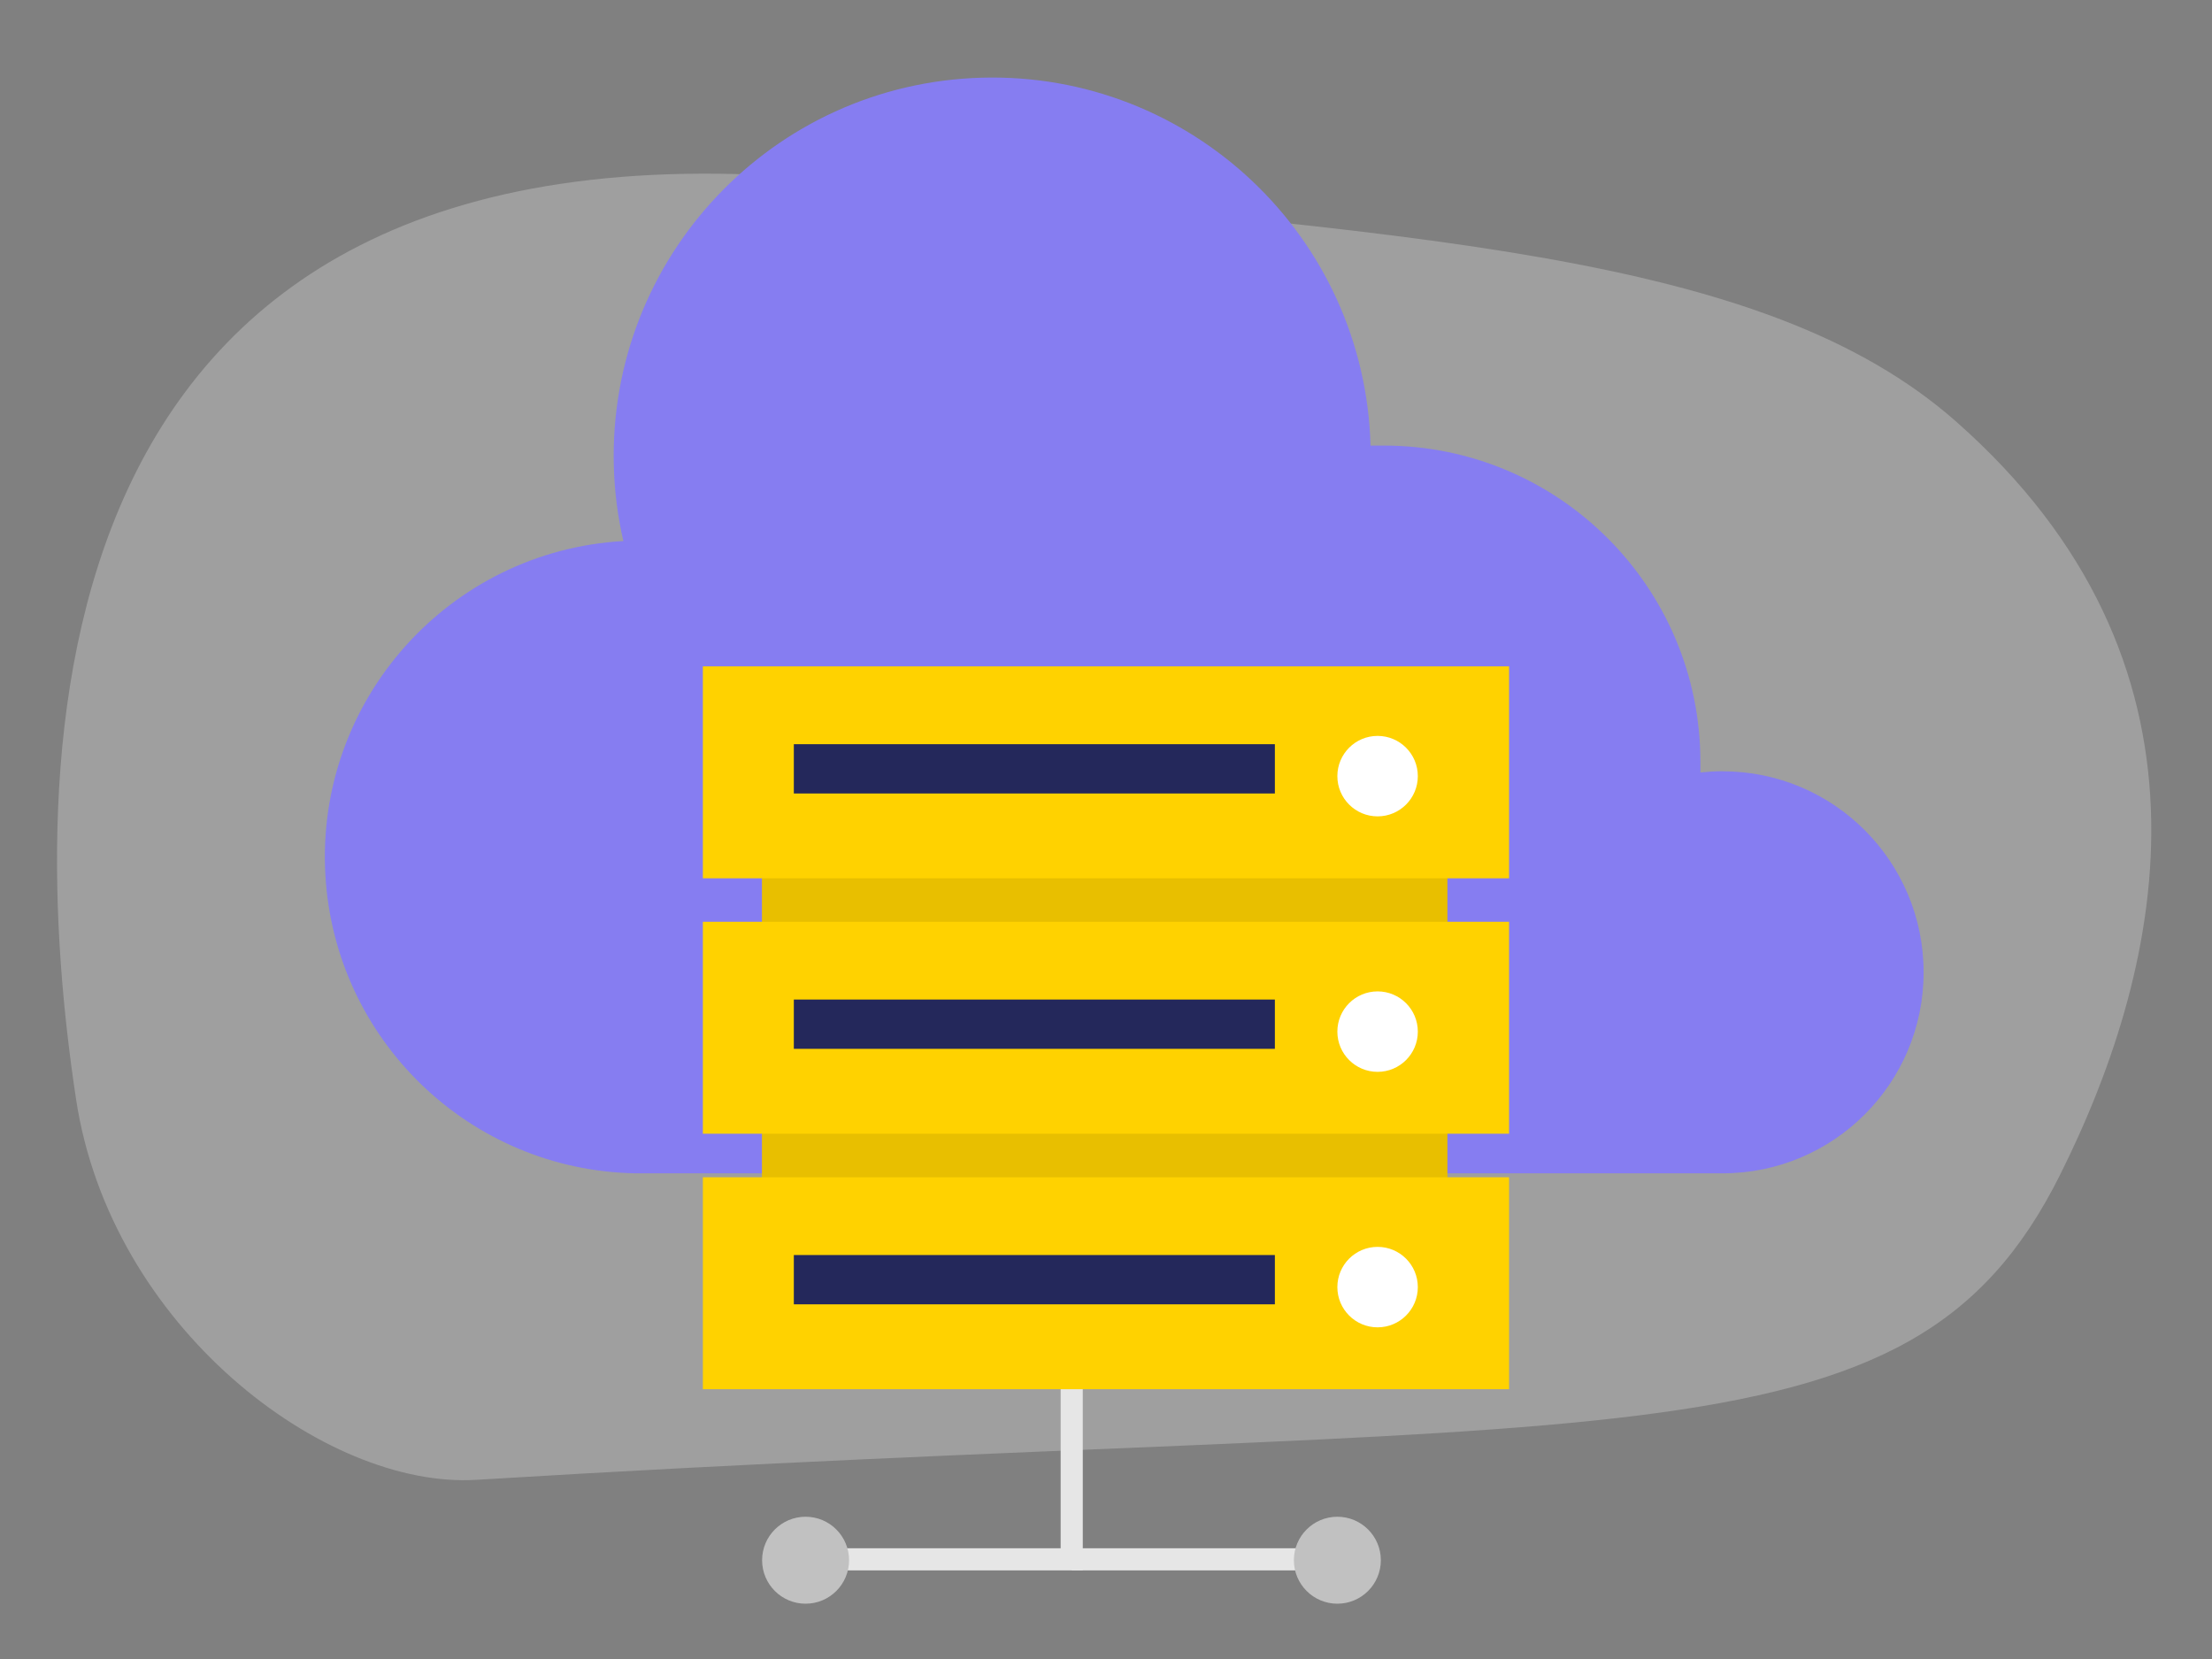
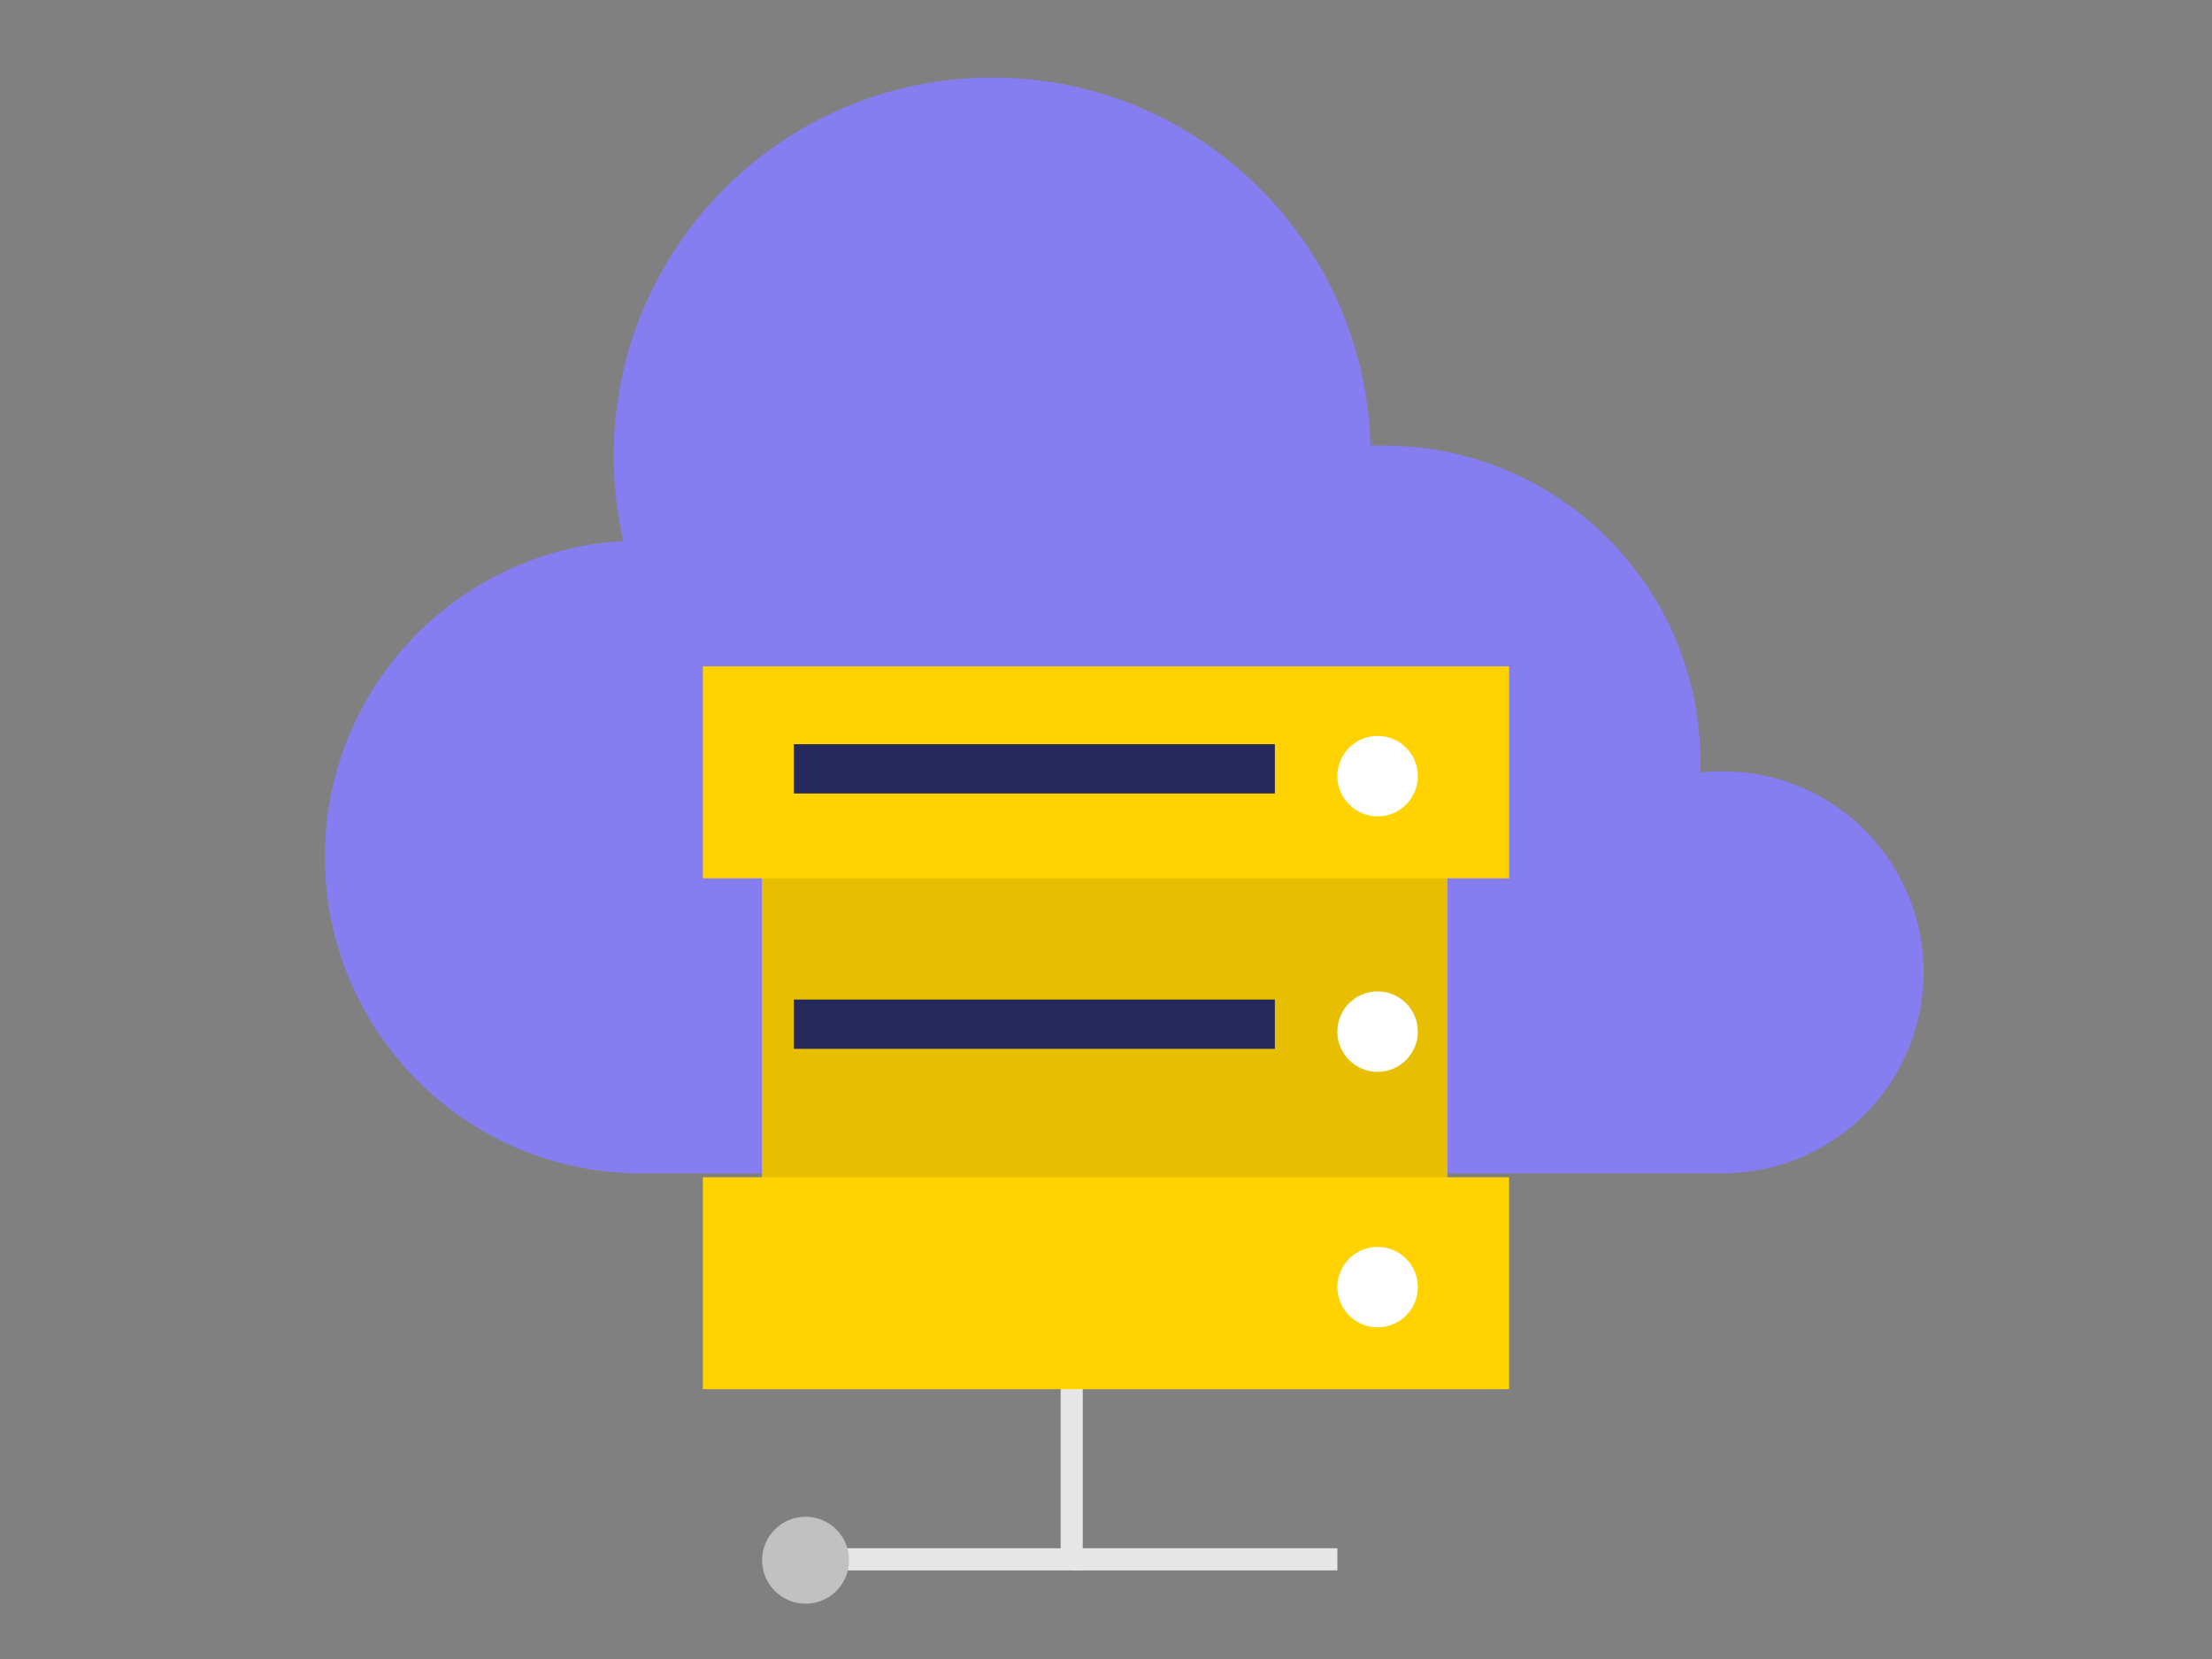
<svg xmlns="http://www.w3.org/2000/svg" id="_レイヤー_1" data-name="レイヤー 1" width="320" height="240" viewBox="0 0 320 240">
  <rect x="0" y="0" width="320" height="240" fill="#808080" stroke="none" />
  <defs>
    <style>
      .cls-1, .cls-2 {
        fill: #e6e6e6;
      }

      .cls-3 {
        fill: #fff;
      }

      .cls-4 {
        fill: #ffd200;
      }

      .cls-5 {
        fill: #c1c1c1;
      }

      .cls-6 {
        fill: #24285b;
      }

      .cls-7 {
        fill: #867df1;
      }

      .cls-2 {
        opacity: .3;
      }

      .cls-2, .cls-8 {
        isolation: isolate;
      }

      .cls-8 {
        opacity: .09;
      }
    </style>
  </defs>
-   <path class="cls-2" d="M120,26C1.81,14.88,3.88,112,11,159c5,33,36.02,56.42,57.91,55.08,165.09-10.08,207.09-.08,229.09-44.08,15.62-31.24,24.45-74.2-15-109-28-24.7-78-27-163-35Z" />
  <path class="cls-7" d="M249.21,111.57c-1.09,0-2.16,.07-3.22,.18v-1.51c0-25.28-20.5-45.78-45.78-45.78h-1.94c-.84-30.23-26.02-54.06-56.25-53.22-30.23,.84-54.06,26.02-53.22,56.25,.1,3.63,.56,7.24,1.38,10.78-25.24,1.44-44.54,23.06-43.11,48.3,1.36,23.9,20.9,42.72,44.83,43.17H249.2c16.06,0,29.08-13.02,29.08-29.08s-13.02-29.08-29.08-29.08h0v-.02Z" />
  <g>
    <polygon class="cls-1" points="156.64 227.18 114.84 227.18 114.84 223.98 153.44 223.98 153.44 167.12 156.64 167.12 156.64 227.18" />
    <rect class="cls-4" x="110.23" y="122.63" width="99.16" height="62.5" />
    <rect class="cls-8" x="110.23" y="122.63" width="99.16" height="62.5" />
    <rect class="cls-4" x="101.68" y="96.4" width="116.63" height="30.66" />
    <rect class="cls-6" x="114.84" y="107.66" width="69.59" height="7.13" />
    <circle class="cls-3" cx="199.29" cy="112.28" r="5.82" />
-     <rect class="cls-4" x="101.68" y="133.35" width="116.63" height="30.66" />
    <rect class="cls-6" x="114.84" y="144.6" width="69.59" height="7.13" />
    <circle class="cls-3" cx="199.29" cy="149.24" r="5.82" />
    <rect class="cls-4" x="101.68" y="170.31" width="116.63" height="30.66" />
-     <rect class="cls-6" x="114.84" y="181.56" width="69.59" height="7.13" />
    <circle class="cls-3" cx="199.29" cy="186.2" r="5.82" />
    <rect class="cls-1" x="155.04" y="223.98" width="38.43" height="3.2" />
    <circle class="cls-5" cx="116.54" cy="225.71" r="6.29" />
-     <circle class="cls-5" cx="193.47" cy="225.71" r="6.29" />
  </g>
</svg>